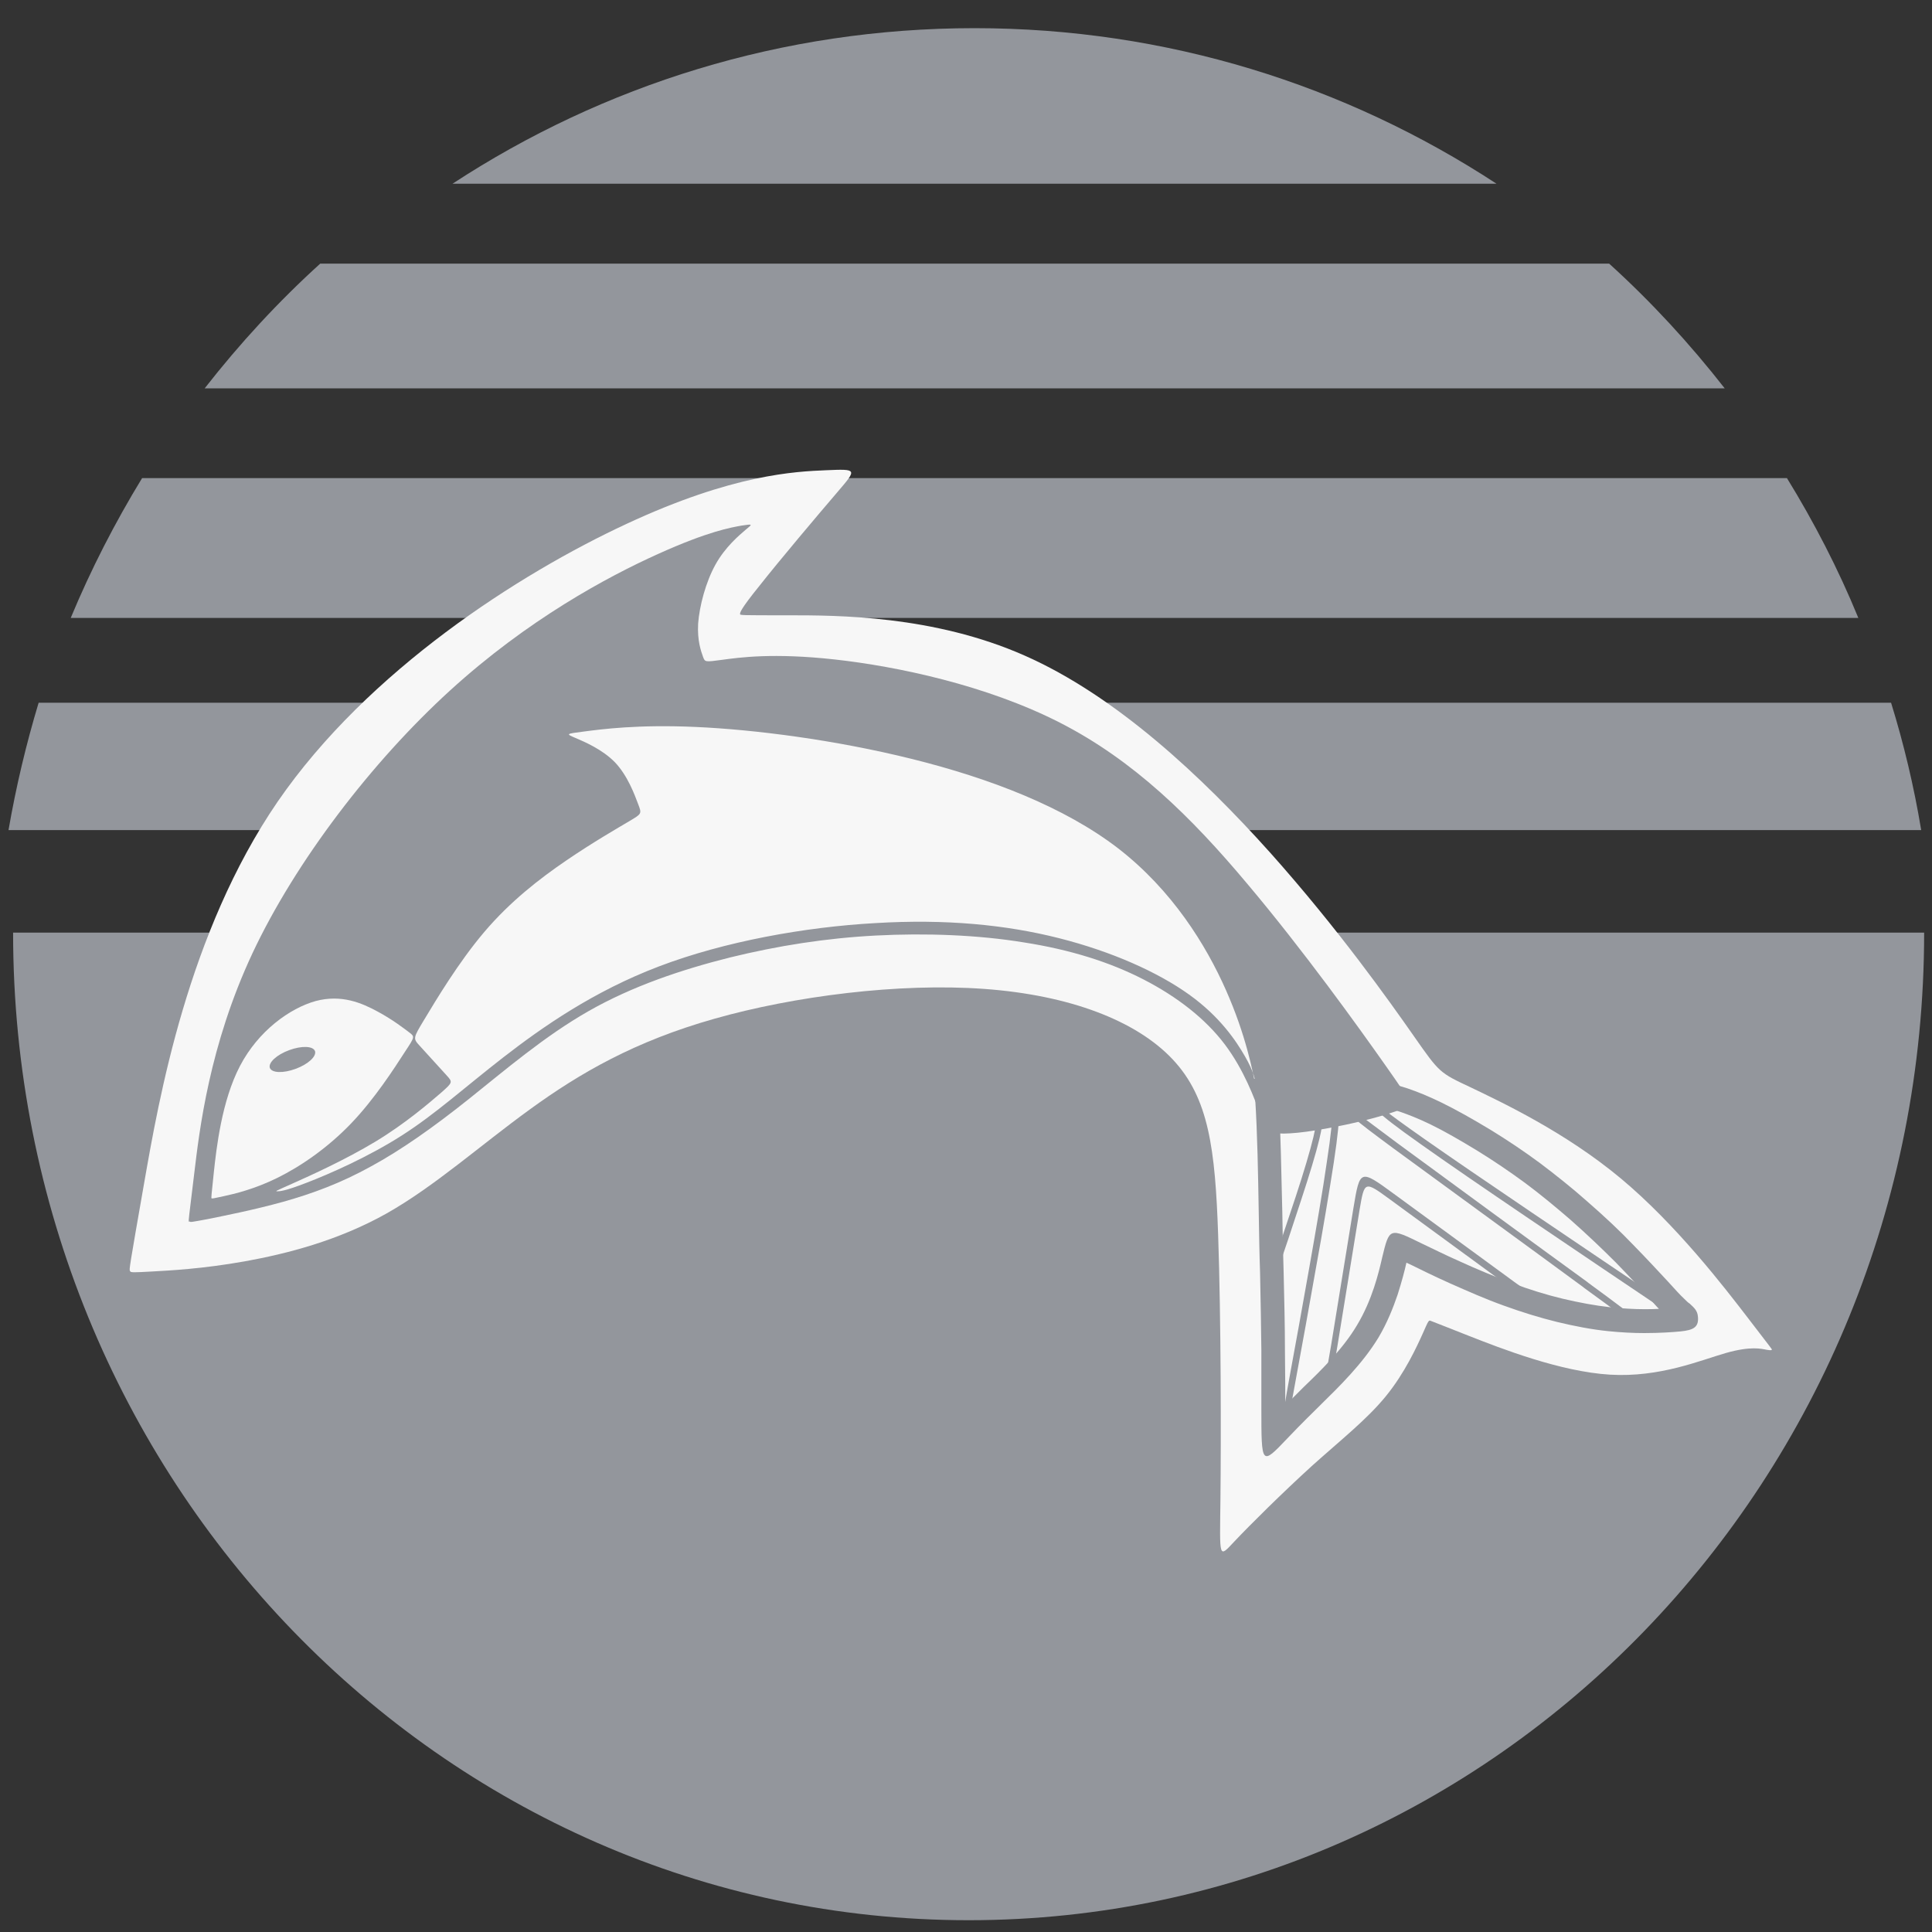
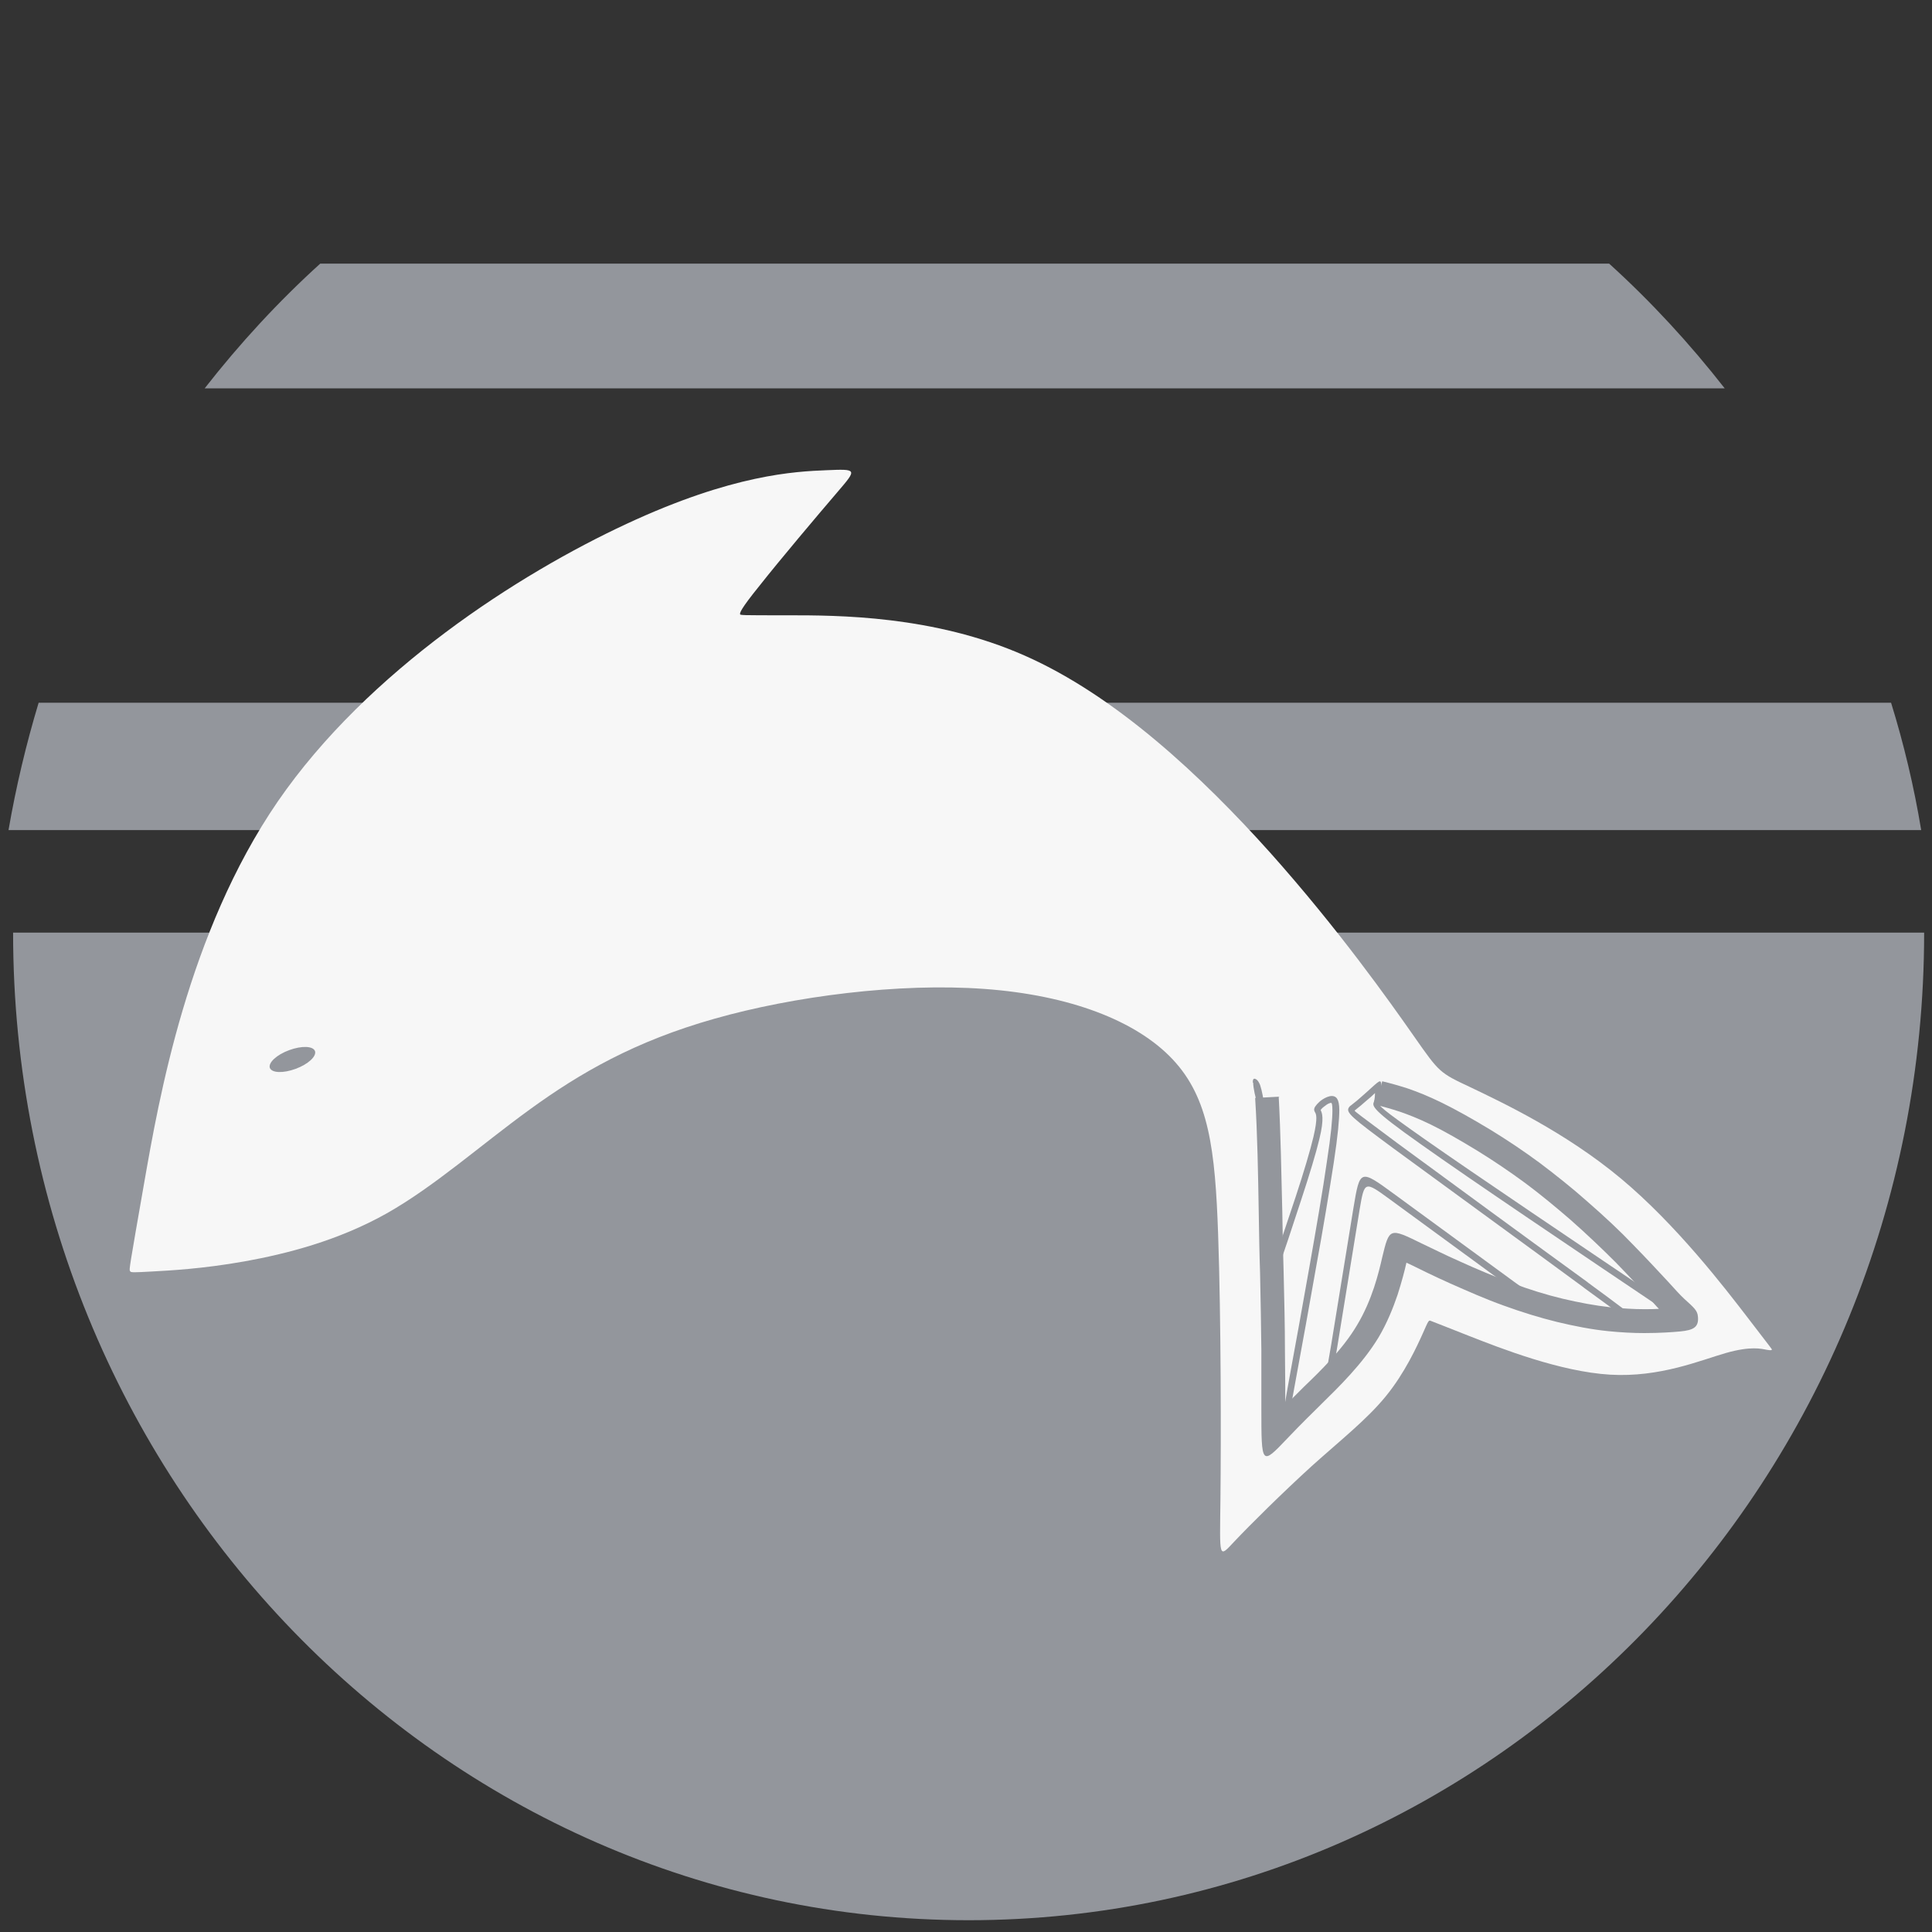
<svg xmlns="http://www.w3.org/2000/svg" width="59" height="59" viewBox="0 0 59 59" fill="none">
  <rect x="0" y="0" width="59" height="59" fill="#333333" stroke="none" />
  <path fill-rule="evenodd" clip-rule="evenodd" d="M57.75 21.46C58.14 22.72 58.45 24.02 58.67 25.35H0.26C0.49 24.02 0.8 22.72 1.18 21.46H57.75Z" fill="#93969C" />
-   <path fill-rule="evenodd" clip-rule="evenodd" d="M54.57 14.6C55.4 15.95 56.14 17.38 56.75 18.87H2.16C2.78 17.38 3.51 15.96 4.34 14.6H54.56H54.57Z" fill="#93969C" />
  <path fill-rule="evenodd" clip-rule="evenodd" d="M29.58 28.48H0.4C0.4 45.14 13.47 58.64 29.58 58.64C45.7 58.64 58.76 45.14 58.76 28.48H29.58Z" fill="#93969C" />
  <path fill-rule="evenodd" clip-rule="evenodd" d="M3.97 38.81C3.94 38.78 3.95 38.71 4.4 36.14C4.85 33.57 5.73 28.49 8.48 24.48C11.24 20.47 15.86 17.52 19.13 16C22.39 14.48 24.29 14.4 25.23 14.36C26.18 14.32 26.18 14.32 25.58 15.02C24.98 15.72 23.79 17.13 23.2 17.88C22.6 18.62 22.6 18.71 22.6 18.75C22.6 18.79 22.6 18.79 24.08 18.79C25.56 18.79 28.51 18.79 31.29 20.02C34.08 21.25 36.7 23.71 38.79 26.04C40.87 28.37 42.42 30.56 43.19 31.66C43.96 32.76 43.96 32.76 44.92 33.21C45.88 33.67 47.81 34.58 49.5 35.99C51.19 37.4 52.65 39.3 53.38 40.25C54.11 41.2 54.11 41.2 54.11 41.21C54.11 41.22 54.11 41.25 53.95 41.22C53.79 41.19 53.47 41.1 52.7 41.32C51.93 41.54 50.69 42.07 49.17 41.98C47.65 41.89 45.84 41.18 44.87 40.8C43.9 40.42 43.76 40.36 43.7 40.34C43.63 40.31 43.63 40.31 43.45 40.72C43.27 41.12 42.9 41.93 42.32 42.64C41.74 43.35 40.95 43.97 40.06 44.77C39.17 45.58 38.17 46.57 37.69 47.08C37.21 47.59 37.25 47.61 37.27 45.79C37.29 43.97 37.29 40.32 37.2 37.71C37.11 35.1 36.92 33.53 35.81 32.35C34.7 31.17 32.67 30.39 30.06 30.2C27.45 30.01 24.25 30.42 21.82 31.11C19.38 31.8 17.71 32.77 16.18 33.88C14.65 34.99 13.27 36.23 11.8 37.06C10.32 37.89 8.75 38.29 7.47 38.52C6.18 38.75 5.17 38.8 4.63 38.83C4.09 38.86 4.01 38.86 3.98 38.83L3.97 38.81Z" fill="#F7F7F7" />
-   <path fill-rule="evenodd" clip-rule="evenodd" d="M5.77 37.31C5.75 37.27 5.77 37.19 5.93 35.85C6.09 34.51 6.39 31.93 7.71 29.11C9.03 26.3 11.36 23.26 13.74 21.09C16.12 18.92 18.54 17.62 20.09 16.92C21.64 16.22 22.32 16.11 22.65 16.05C22.99 16 22.99 16 22.78 16.17C22.57 16.35 22.15 16.7 21.85 17.24C21.55 17.78 21.36 18.51 21.32 19.04C21.29 19.57 21.41 19.89 21.47 20.06C21.53 20.22 21.53 20.22 22.05 20.15C22.57 20.08 23.61 19.93 25.5 20.14C27.39 20.35 30.12 20.92 32.37 22.07C34.62 23.22 36.38 24.95 38.09 26.99C39.81 29.03 41.49 31.37 42.32 32.55C43.15 33.73 43.14 33.74 42.94 33.82C42.74 33.9 42.34 34.05 41.65 34.22C40.96 34.39 39.97 34.58 39.4 34.61C38.83 34.65 38.67 34.53 38.59 34.4C38.51 34.27 38.51 34.13 38.5 34.03C38.5 33.94 38.49 33.89 38.49 33.86C38.48 33.82 38.47 33.79 38.36 33.24C38.25 32.69 38.05 31.62 37.44 30.24C36.83 28.86 35.8 27.19 34.15 25.91C32.5 24.64 30.23 23.77 27.86 23.18C25.49 22.59 23.03 22.28 21.25 22.2C19.47 22.12 18.37 22.27 17.83 22.34C17.28 22.41 17.28 22.41 17.56 22.53C17.84 22.65 18.39 22.88 18.78 23.28C19.17 23.69 19.38 24.27 19.49 24.56C19.6 24.85 19.6 24.85 19.23 25.07C18.86 25.29 18.11 25.72 17.29 26.28C16.47 26.84 15.58 27.53 14.79 28.46C14 29.39 13.31 30.55 12.96 31.13C12.61 31.71 12.61 31.71 12.82 31.94C13.02 32.16 13.43 32.61 13.63 32.83C13.83 33.05 13.83 33.05 13.47 33.37C13.11 33.68 12.38 34.31 11.47 34.86C10.56 35.41 9.48 35.9 8.94 36.14C8.4 36.38 8.4 36.38 8.47 36.38C8.54 36.38 8.69 36.38 9.36 36.12C10.04 35.86 11.25 35.33 12.28 34.67C13.31 34.01 14.16 33.23 15.37 32.29C16.57 31.36 18.13 30.27 20.13 29.51C22.13 28.75 24.58 28.31 26.73 28.19C28.88 28.06 30.72 28.24 32.34 28.65C33.96 29.06 35.36 29.69 36.31 30.37C37.26 31.05 37.75 31.79 38.02 32.26C38.29 32.73 38.32 32.94 38.39 33.26C38.46 33.58 38.56 34.03 38.6 34.25C38.65 34.47 38.65 34.47 38.48 34.02C38.32 33.57 37.99 32.67 37.4 31.89C36.81 31.11 35.95 30.44 34.92 29.91C33.89 29.38 32.68 29 31.27 28.78C29.87 28.55 28.27 28.49 26.74 28.57C25.22 28.65 23.76 28.88 22.29 29.24C20.82 29.61 19.32 30.11 17.97 30.88C16.62 31.65 15.41 32.69 14.32 33.56C13.23 34.43 12.25 35.12 11.33 35.62C10.41 36.13 9.54 36.45 8.65 36.7C7.75 36.95 6.83 37.13 6.34 37.23C5.85 37.32 5.81 37.33 5.79 37.3L5.77 37.31Z" fill="#93969C" />
-   <path d="M39.05 33.5C39.11 34.59 39.13 35.84 39.16 37.04C39.17 37.66 39.18 38.27 39.2 38.85C39.22 39.68 39.24 40.51 39.24 41.25C39.25 42.08 39.25 42.58 39.25 42.92C39.38 42.79 39.54 42.63 39.72 42.45L39.81 42.36C40.32 41.87 41.01 41.2 41.44 40.47C41.67 40.09 41.84 39.68 41.96 39.32C42.08 38.96 42.16 38.62 42.21 38.4C42.43 37.49 42.43 37.49 43.41 37.97C43.69 38.1 44.1 38.31 44.6 38.53C45.08 38.75 45.63 38.98 46.17 39.18C46.7 39.38 47.22 39.54 47.72 39.66C48.23 39.78 48.71 39.87 49.17 39.92C49.55 39.96 49.9 39.98 50.2 39.98C50.37 39.98 50.52 39.98 50.66 39.97C50.57 39.88 50.48 39.77 50.37 39.65C50.1 39.35 49.75 38.97 49.34 38.55C48.94 38.15 48.47 37.7 47.96 37.25C47.52 36.87 47.05 36.48 46.58 36.13C46.09 35.77 45.6 35.44 45.13 35.15C44.59 34.82 44.1 34.54 43.69 34.34C43.32 34.16 43.01 34.04 42.75 33.95C42.48 33.86 42.25 33.8 42.03 33.74L42.21 33.02C42.46 33.08 42.71 33.15 42.99 33.24C43.28 33.34 43.61 33.47 44.02 33.67C44.45 33.88 44.97 34.17 45.53 34.51C46.02 34.81 46.53 35.15 47.03 35.52C47.52 35.89 48.01 36.28 48.46 36.68C48.99 37.14 49.48 37.6 49.88 38.02C50.32 38.47 50.66 38.84 50.94 39.14C51.14 39.36 51.31 39.55 51.43 39.66C51.5 39.73 51.55 39.78 51.6 39.81C51.74 39.94 51.83 40.02 51.85 40.19C51.89 40.53 51.72 40.62 51.31 40.66C51.1 40.68 50.7 40.71 50.21 40.71C49.87 40.71 49.49 40.69 49.1 40.65C48.61 40.6 48.09 40.5 47.55 40.37C47.02 40.24 46.47 40.07 45.92 39.87C45.36 39.67 44.8 39.42 44.3 39.2C43.81 38.98 43.38 38.77 43.1 38.63L42.95 38.56C42.9 38.79 42.81 39.13 42.68 39.54C42.54 39.95 42.36 40.4 42.1 40.84C41.61 41.65 40.88 42.36 40.35 42.88L40.26 42.97C39.74 43.48 39.45 43.78 39.31 43.93C38.52 44.76 38.52 44.76 38.52 43C38.52 42.51 38.52 41.78 38.52 41.24C38.51 40.52 38.5 39.69 38.48 38.86C38.46 38.29 38.45 37.68 38.44 37.04C38.42 35.86 38.4 34.63 38.33 33.53L39.08 33.49L39.05 33.5Z" fill="#93969C" />
+   <path d="M39.05 33.5C39.11 34.59 39.13 35.84 39.16 37.04C39.17 37.66 39.18 38.27 39.2 38.85C39.22 39.68 39.24 40.51 39.24 41.25C39.25 42.08 39.25 42.58 39.25 42.92C39.38 42.79 39.54 42.63 39.72 42.45L39.81 42.36C40.32 41.87 41.01 41.2 41.44 40.47C41.67 40.09 41.84 39.68 41.96 39.32C42.08 38.96 42.16 38.62 42.21 38.4C42.43 37.49 42.43 37.49 43.41 37.97C43.69 38.1 44.1 38.31 44.6 38.53C45.08 38.75 45.63 38.98 46.17 39.18C46.7 39.38 47.22 39.54 47.72 39.66C48.23 39.78 48.71 39.87 49.17 39.92C49.55 39.96 49.9 39.98 50.2 39.98C50.37 39.98 50.52 39.98 50.66 39.97C50.57 39.88 50.48 39.77 50.37 39.65C50.1 39.35 49.75 38.97 49.34 38.55C48.94 38.15 48.47 37.7 47.96 37.25C47.52 36.87 47.05 36.48 46.58 36.13C46.09 35.77 45.6 35.44 45.13 35.15C44.59 34.82 44.1 34.54 43.69 34.34C43.32 34.16 43.01 34.04 42.75 33.95C42.48 33.86 42.25 33.8 42.03 33.74L42.21 33.02C42.46 33.08 42.71 33.15 42.99 33.24C43.28 33.34 43.61 33.47 44.02 33.67C44.45 33.88 44.97 34.17 45.53 34.51C46.02 34.81 46.53 35.15 47.03 35.52C47.52 35.89 48.01 36.28 48.46 36.68C48.99 37.14 49.48 37.6 49.88 38.02C50.32 38.47 50.66 38.84 50.94 39.14C51.14 39.36 51.31 39.55 51.43 39.66C51.74 39.94 51.83 40.02 51.85 40.19C51.89 40.53 51.72 40.62 51.31 40.66C51.1 40.68 50.7 40.71 50.21 40.71C49.87 40.71 49.49 40.69 49.1 40.65C48.61 40.6 48.09 40.5 47.55 40.37C47.02 40.24 46.47 40.07 45.92 39.87C45.36 39.67 44.8 39.42 44.3 39.2C43.81 38.98 43.38 38.77 43.1 38.63L42.95 38.56C42.9 38.79 42.81 39.13 42.68 39.54C42.54 39.95 42.36 40.4 42.1 40.84C41.61 41.65 40.88 42.36 40.35 42.88L40.26 42.97C39.74 43.48 39.45 43.78 39.31 43.93C38.52 44.76 38.52 44.76 38.52 43C38.52 42.51 38.52 41.78 38.52 41.24C38.51 40.52 38.5 39.69 38.48 38.86C38.46 38.29 38.45 37.68 38.44 37.04C38.42 35.86 38.4 34.63 38.33 33.53L39.08 33.49L39.05 33.5Z" fill="#93969C" />
  <path d="M38.73 39.04C39.03 38.16 39.32 37.29 39.57 36.54C39.82 35.78 40.01 35.14 40.11 34.72C40.25 34.12 40.19 34.02 40.16 33.97C40.14 33.93 40.12 33.9 40.14 33.84C40.16 33.78 40.26 33.66 40.38 33.58C40.47 33.52 40.58 33.47 40.67 33.47C40.8 33.47 40.9 33.55 40.9 33.9C40.9 34.17 40.86 34.66 40.73 35.51C40.6 36.35 40.4 37.56 40.18 38.76C39.98 39.9 39.76 41.11 39.61 41.92C39.38 43.18 39.38 43.18 39.38 43.18L40.28 42.29C40.48 42.09 40.48 42.09 40.65 41.08L41.33 36.9C41.53 35.7 41.53 35.7 42.57 36.46L46.22 39.13C47.11 39.78 47.11 39.78 47.56 39.86L49.46 40.16C49.53 40.17 49.53 40.17 48.39 39.34L48.34 39.3C46.86 38.21 43.97 36.11 42.54 35.06C41.27 34.12 41.08 33.97 41.2 33.81C41.22 33.78 41.25 33.76 41.28 33.74L41.29 33.73C41.37 33.67 41.48 33.58 41.59 33.48C41.7 33.38 41.81 33.29 41.88 33.22C42.18 32.95 42.18 32.95 42.19 33.26C42.19 33.37 42.2 33.57 42.15 33.7L42.14 33.71C42.12 33.77 42.1 33.8 43.51 34.79C45.02 35.85 48.14 37.95 51.27 40.06L51.31 40.09L51.2 40.26L51.16 40.23C48.04 38.13 44.92 36.03 43.4 34.95C41.87 33.87 41.9 33.78 41.96 33.64V33.63C41.98 33.57 41.99 33.47 41.99 33.38C41.92 33.45 41.82 33.54 41.72 33.62C41.61 33.72 41.5 33.81 41.41 33.88L41.4 33.89C41.38 33.9 41.37 33.91 41.37 33.92C41.36 33.93 41.53 34.06 42.66 34.9C44.09 35.95 46.97 38.06 48.46 39.14L48.51 39.18C50.31 40.5 50.31 40.5 49.43 40.36L47.53 40.06C47.03 39.98 47.03 39.98 46.1 39.3L42.45 36.63C41.67 36.06 41.67 36.06 41.52 36.94L40.84 41.12C40.66 42.2 40.66 42.2 40.42 42.44L39.52 43.33C39.07 43.78 39.07 43.78 39.41 41.89C39.55 41.13 39.76 39.98 39.98 38.73C40.19 37.54 40.4 36.33 40.52 35.48C40.65 34.64 40.69 34.17 40.69 33.91C40.69 33.72 40.67 33.68 40.65 33.68C40.61 33.68 40.54 33.71 40.48 33.76C40.41 33.81 40.35 33.86 40.33 33.9C40.37 33.98 40.45 34.14 40.29 34.79C40.19 35.21 39.99 35.87 39.74 36.63C39.49 37.4 39.2 38.27 38.9 39.14L38.71 39.08L38.73 39.04Z" fill="#93969C" />
-   <path fill-rule="evenodd" clip-rule="evenodd" d="M6.46 36.6C6.45 36.58 6.45 36.54 6.53 35.8C6.61 35.06 6.77 33.62 7.33 32.55C7.89 31.48 8.85 30.79 9.64 30.57C10.43 30.36 11.05 30.63 11.53 30.89C12.01 31.15 12.34 31.41 12.5 31.53C12.67 31.66 12.67 31.66 12.36 32.13C12.05 32.61 11.44 33.56 10.72 34.31C10 35.06 9.18 35.62 8.47 35.97C7.76 36.32 7.15 36.46 6.83 36.53C6.51 36.6 6.47 36.61 6.46 36.59V36.6Z" fill="#F7F7F7" />
  <path fill-rule="evenodd" clip-rule="evenodd" d="M9.03 32.64C9.41 32.5 9.67 32.26 9.62 32.1C9.56 31.94 9.21 31.93 8.83 32.07C8.45 32.21 8.19 32.45 8.24 32.61C8.3 32.77 8.65 32.78 9.03 32.64Z" fill="#93969C" />
  <path fill-rule="evenodd" clip-rule="evenodd" d="M38.26 33.07C38.25 32.92 38.31 32.93 38.36 32.96C38.41 32.99 38.44 33.04 38.48 33.13C38.51 33.22 38.54 33.34 38.56 33.45C38.58 33.56 38.6 33.66 38.6 33.75C38.6 33.84 38.58 33.9 38.54 33.92C38.51 33.93 38.46 33.89 38.4 33.71C38.34 33.53 38.27 33.22 38.27 33.06L38.26 33.07Z" fill="#93969C" />
-   <path fill-rule="evenodd" clip-rule="evenodd" d="M29.76 0.86C35.63 0.86 41.1 2.6 45.7 5.61H13.82C18.42 2.6 23.89 0.86 29.76 0.86Z" fill="#93969C" />
  <path fill-rule="evenodd" clip-rule="evenodd" d="M49.14 8.05C50.42 9.21 51.6 10.49 52.67 11.86H6.25C7.32 10.49 8.5 9.21 9.78 8.05H49.14Z" fill="#93969C" />
</svg>